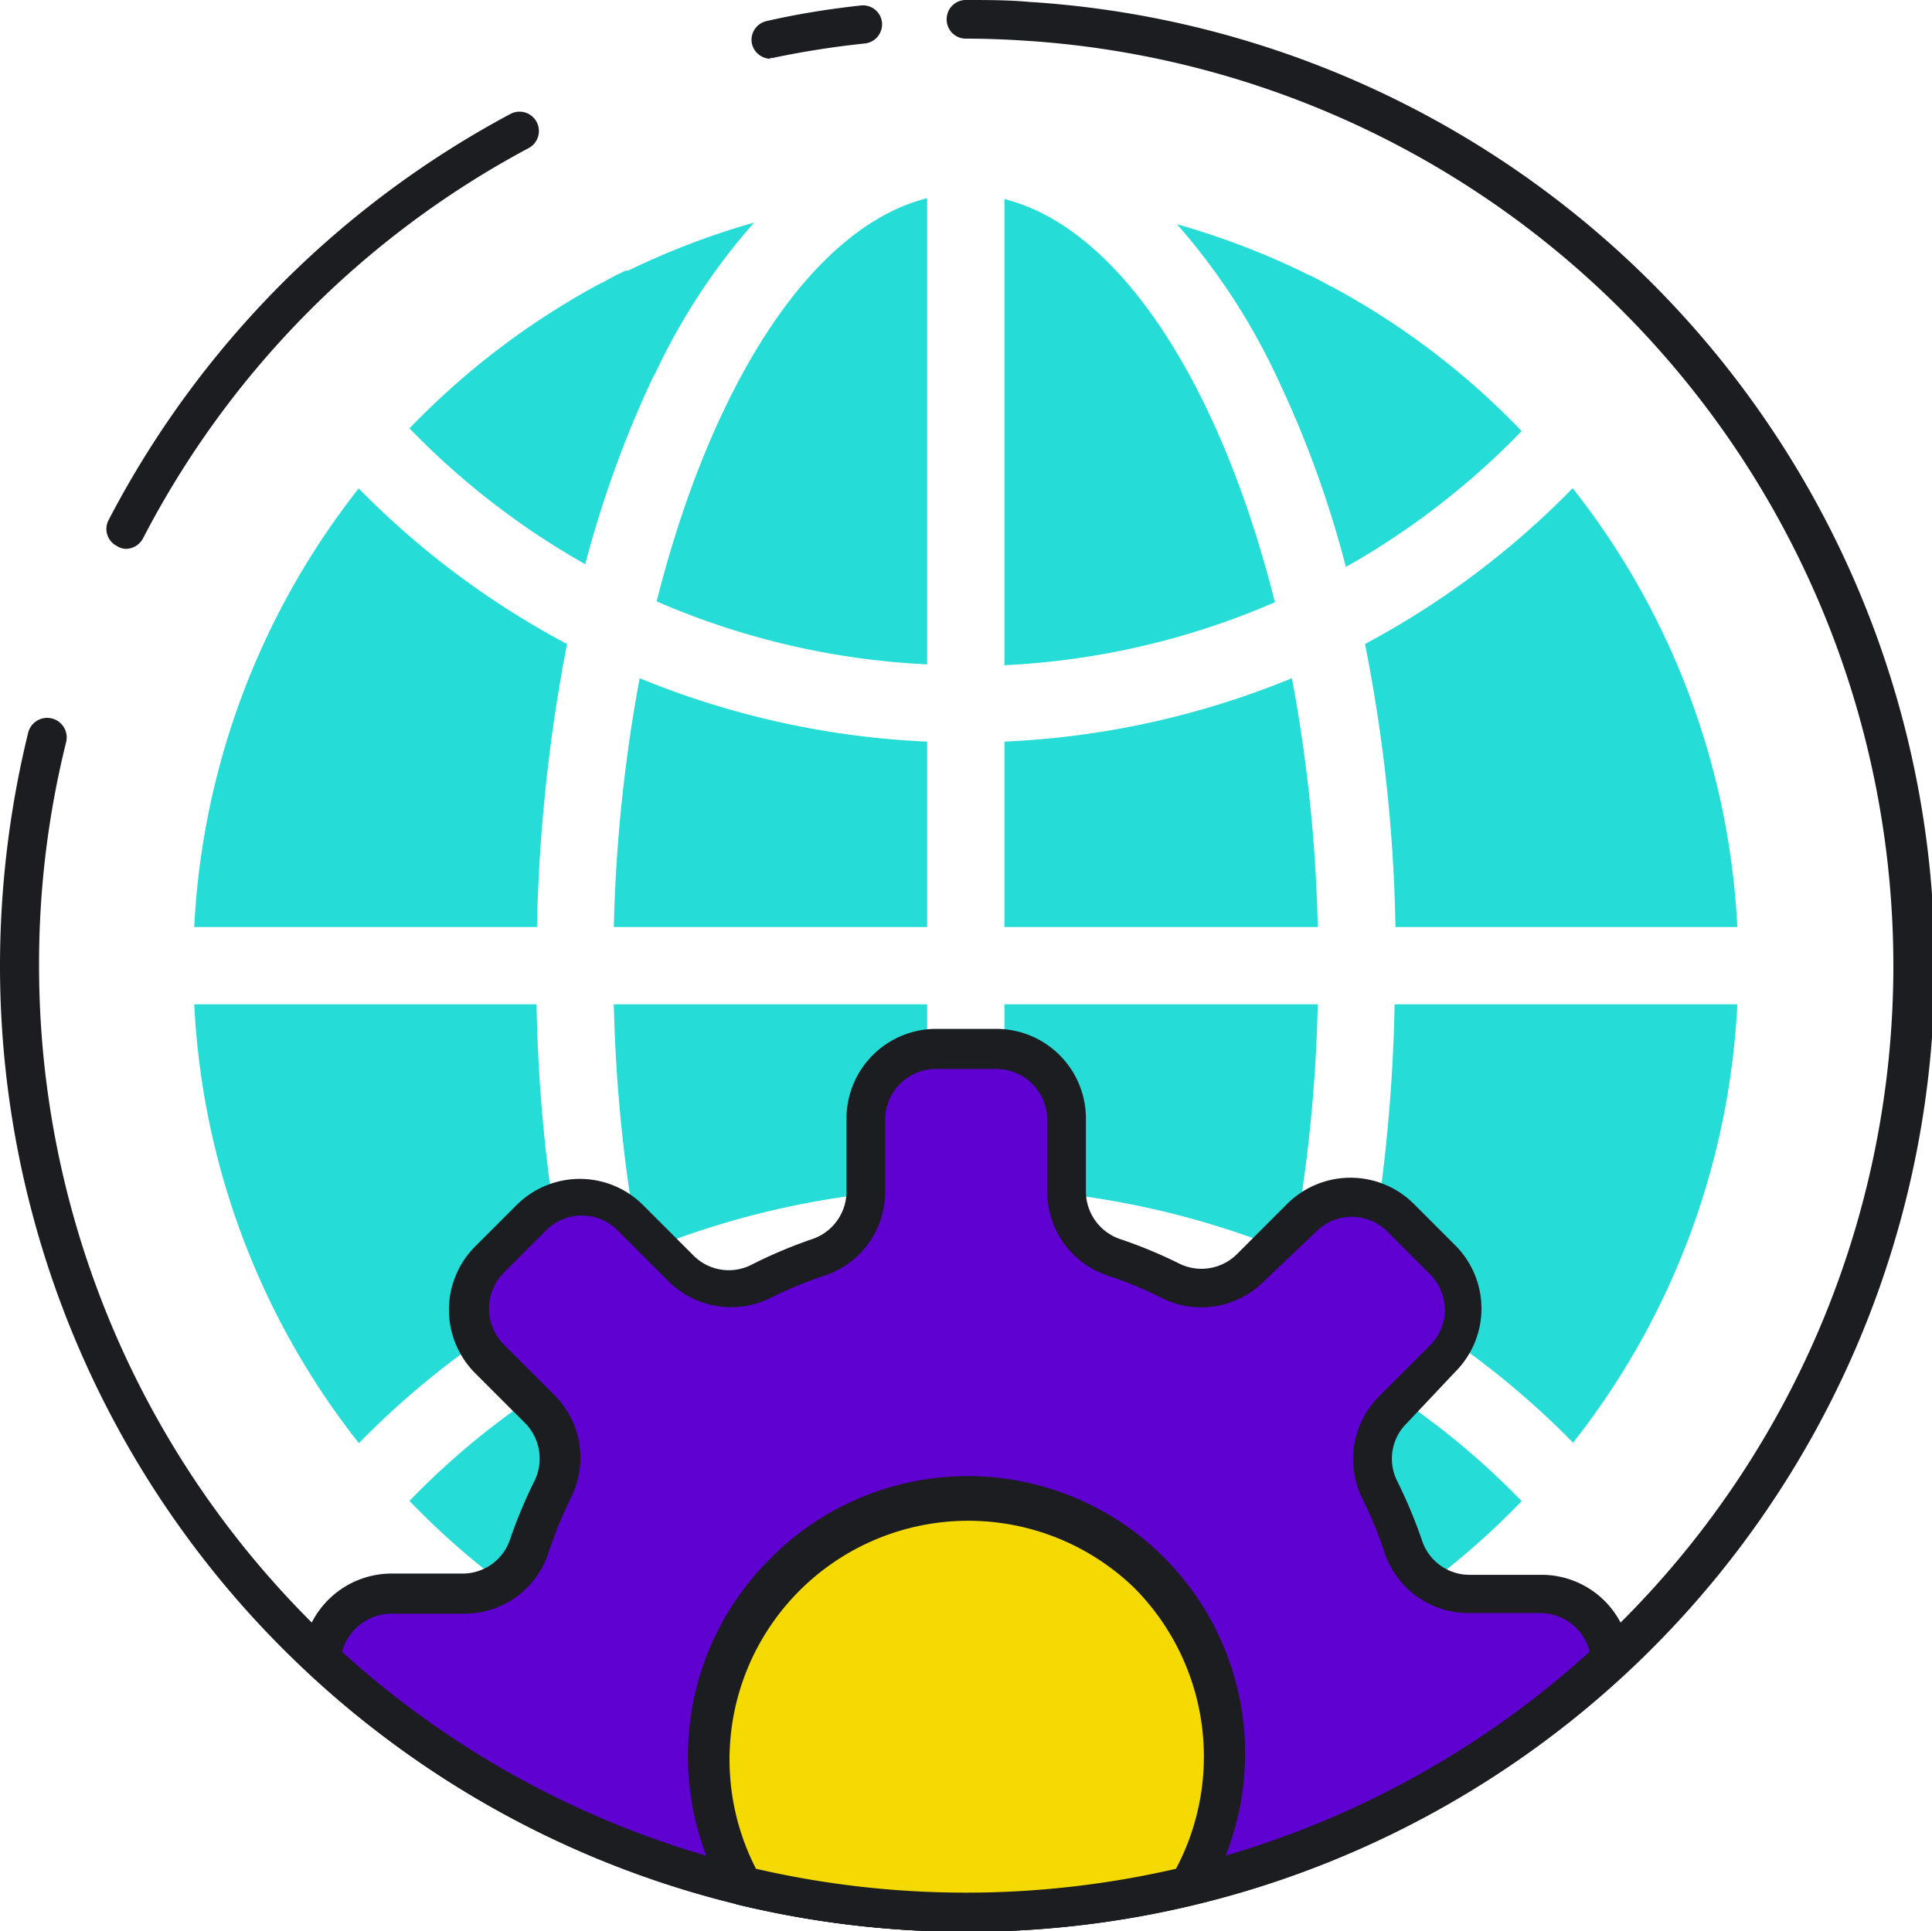
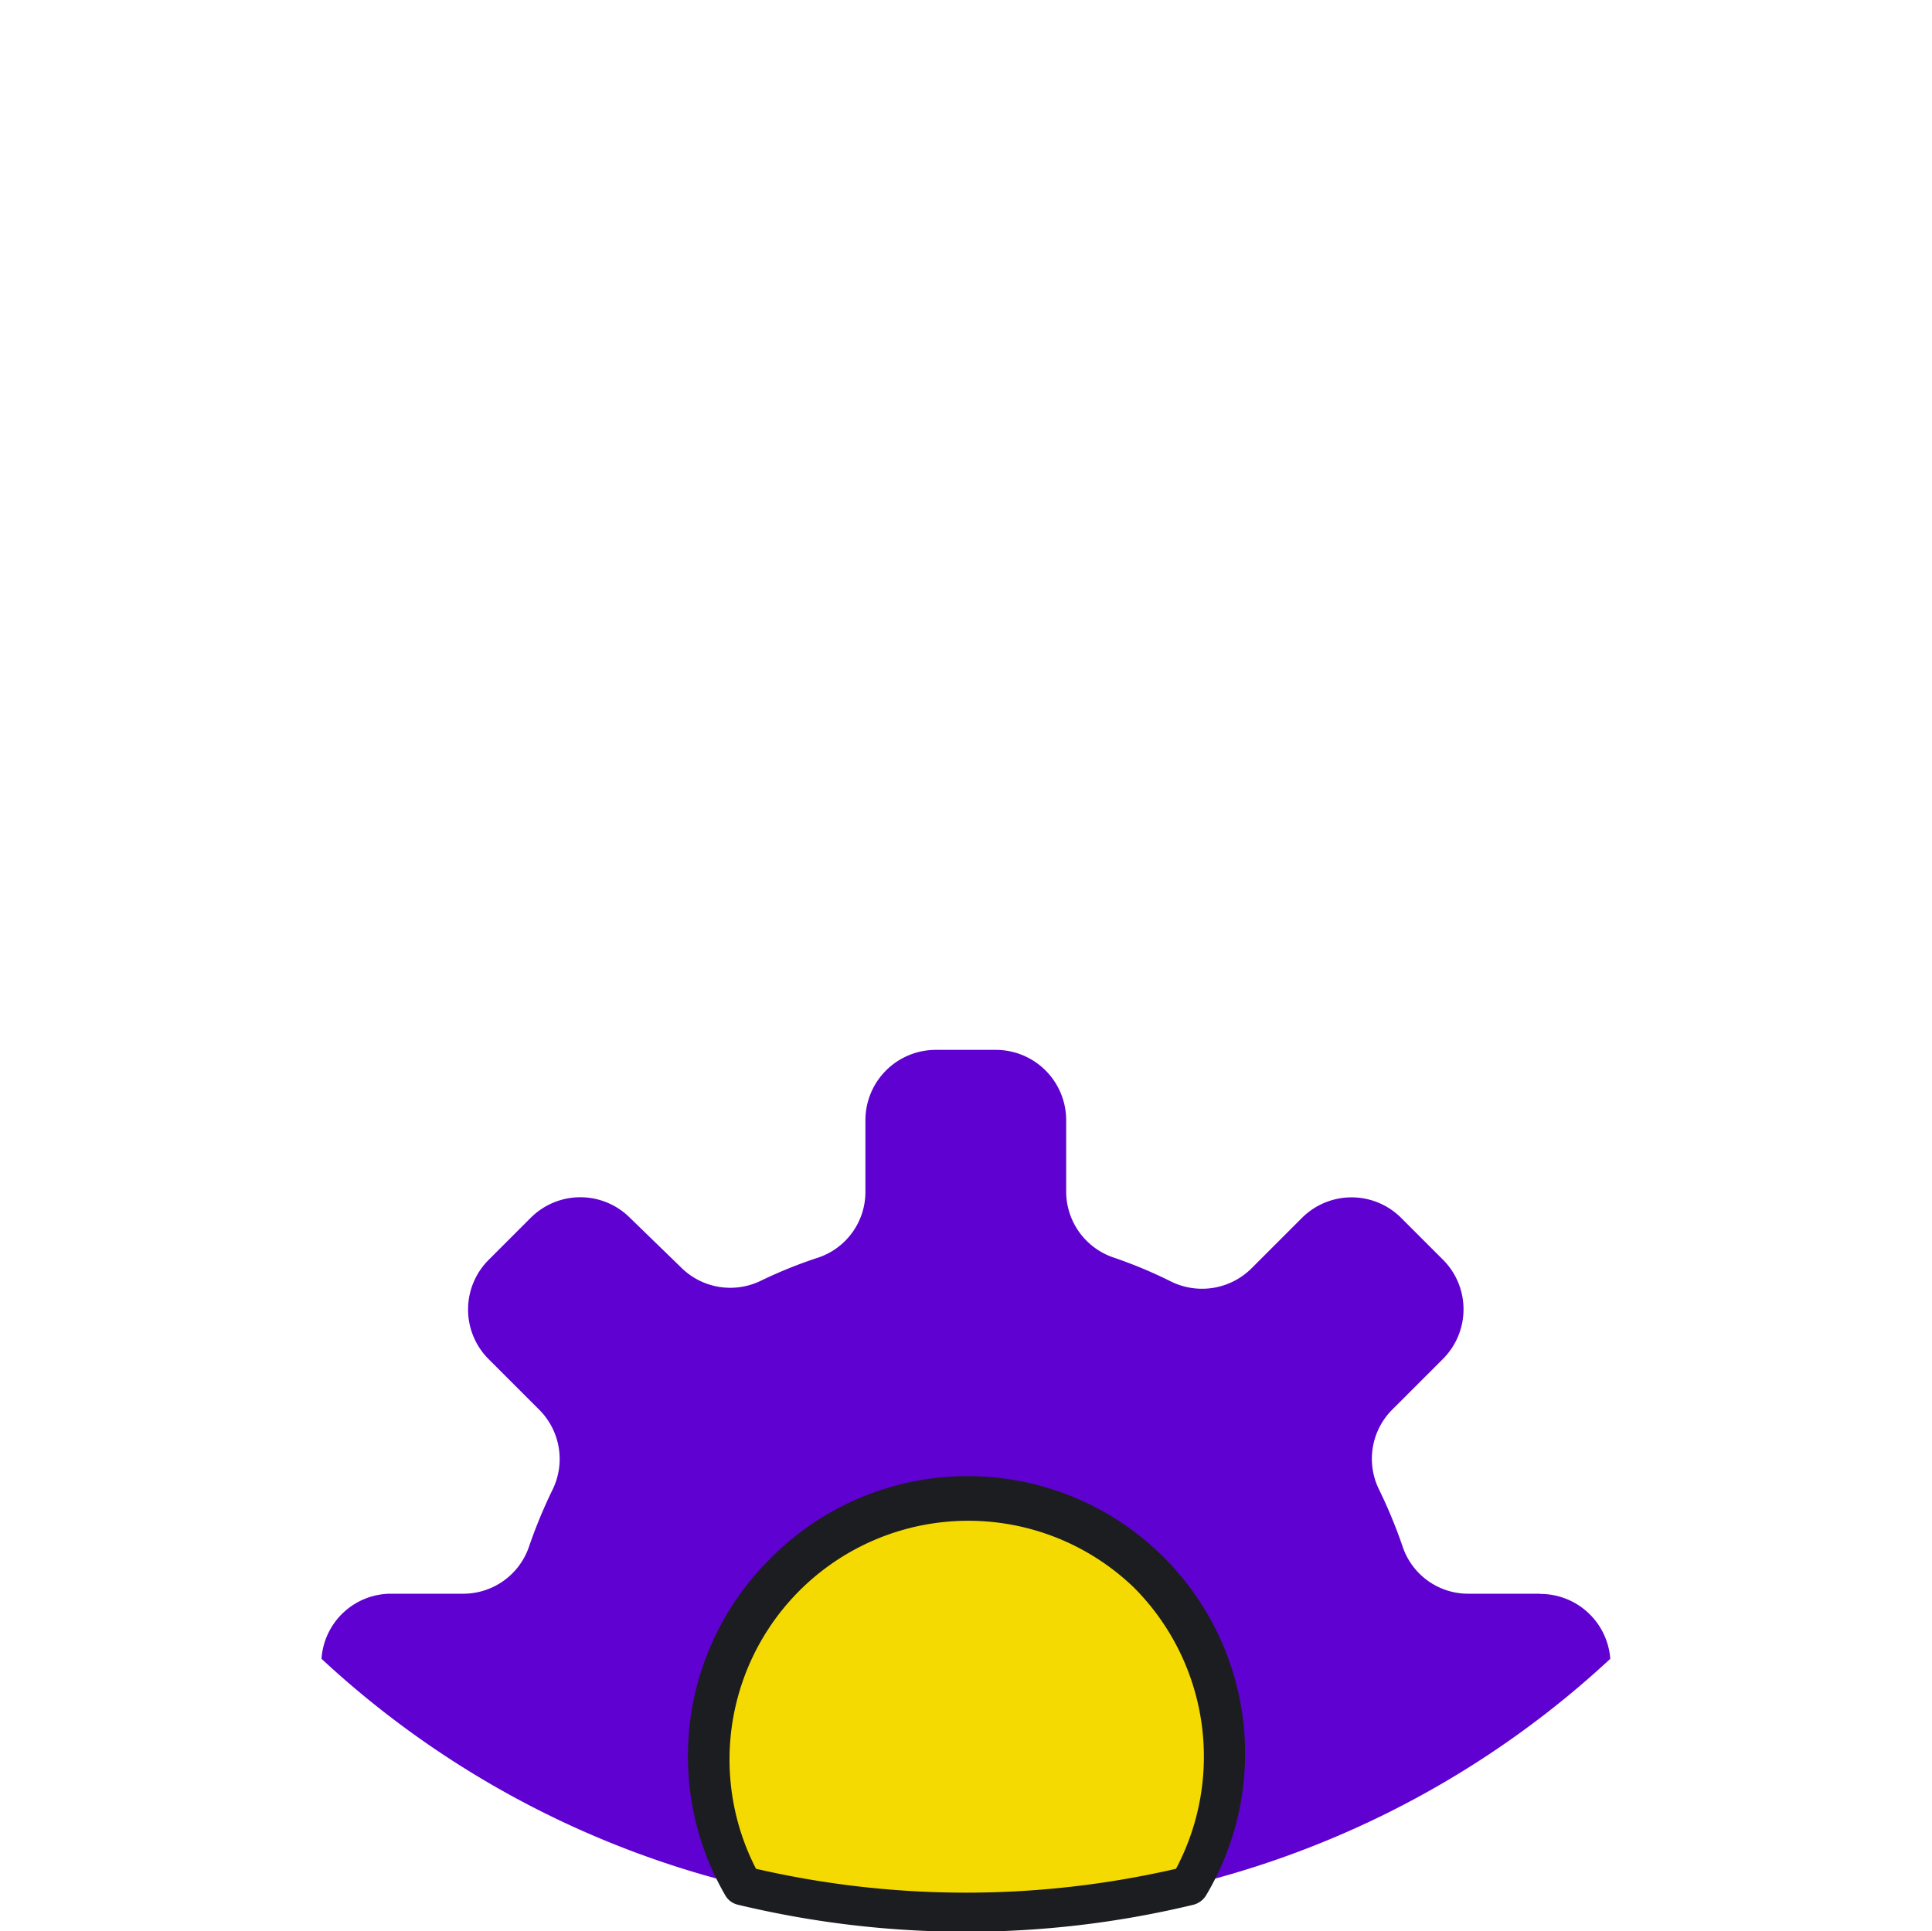
<svg xmlns="http://www.w3.org/2000/svg" viewBox="0 0 92 91.98">
  <defs>
    <style>.cls-1{fill:#1c1d21;}.cls-2{fill:#25dcd7;}.cls-3{fill:#5f01d1;}.cls-4{fill:#f4da01;}</style>
  </defs>
  <title>Recurso 6</title>
  <g id="Capa_2" data-name="Capa 2">
    <g id="Capa_1-2" data-name="Capa 1">
-       <path class="cls-1" d="M6,26.14A.85.85,0,0,1,5.56,26a.91.91,0,0,1-.39-1.23A46,46,0,0,1,24.3,5.43a.92.92,0,1,1,.88,1.62A44,44,0,0,0,6.81,25.64a.94.94,0,0,1-.83.5M46,92A46,46,0,0,1,0,46,46.82,46.82,0,0,1,1.34,34.9a.93.93,0,0,1,1.81.44A43.73,43.73,0,0,0,1.86,46a44.15,44.15,0,1,0,47-44.06C47.92,1.88,47,1.84,46,1.84a.91.91,0,0,1-.92-.92A.91.91,0,0,1,46,0c1,0,2,0,3,.09A46,46,0,0,1,46,92M36.7,2.8a.93.93,0,0,1-.9-.74A.92.92,0,0,1,36.52,1C38,.66,39.53.42,41,.26a.91.91,0,0,1,1,.81.92.92,0,0,1-.81,1,42.74,42.74,0,0,0-4.35.68.36.36,0,0,1-.19,0" />
-       <path class="cls-2" d="M74.89,68.73a36.63,36.63,0,0,0,7.84-20.9H66.41A79.28,79.28,0,0,1,65,61.31a40.25,40.25,0,0,1,9.93,7.42M62.18,79c.2-.11.42-.2.62-.31s.37-.2.56-.3l.18-.09a36.9,36.9,0,0,0,8.92-6.81,36.79,36.79,0,0,0-8.37-6.47,49.58,49.58,0,0,1-3.29,9.07,30.19,30.19,0,0,1-4.75,7.27,36.68,36.68,0,0,0,6-2.29l.15-.07M47.83,82.54c5.5-1.38,10.28-8.88,12.88-19.2a36.67,36.67,0,0,0-12.88-3Zm0-73.1V31.68a36.67,36.67,0,0,0,12.88-3c-2.6-10.34-7.38-17.82-12.88-19.2M74.89,23.25A40.25,40.25,0,0,1,65,30.67a75.52,75.52,0,0,1,1.45,13.48H82.73a36.69,36.69,0,0,0-7.84-20.9M47.83,56.62a40.7,40.7,0,0,1,13.69,3.06,72.86,72.86,0,0,0,1.23-11.85H47.83ZM64.09,27a36.79,36.79,0,0,0,8.37-6.47,36.4,36.4,0,0,0-8.92-6.81.51.51,0,0,0-.18-.09c-.19-.1-.37-.21-.56-.3a6.31,6.31,0,0,0-.64-.31l-.11-.06a36.86,36.86,0,0,0-6-2.28,30.8,30.8,0,0,1,4.75,7.27A50.31,50.31,0,0,1,64.09,27M44.15,82.54V60.3a36.67,36.67,0,0,0-12.88,3c2.6,10.34,7.38,17.82,12.88,19.2m0-47.18A40.7,40.7,0,0,1,30.46,32.3a74,74,0,0,0-1.23,11.85H44.15Zm3.68,0A40.7,40.7,0,0,0,61.52,32.3a72.86,72.86,0,0,1,1.23,11.85H47.83ZM17.09,23.25a36.69,36.69,0,0,0-7.84,20.9H25.57A79.39,79.39,0,0,1,27,30.67a40.44,40.44,0,0,1-9.93-7.42M44.15,9.44c-5.5,1.38-10.28,8.88-12.88,19.2a36.67,36.67,0,0,0,12.88,3Zm0,38.39H29.23a73.51,73.51,0,0,0,1.23,11.85,40.59,40.59,0,0,1,13.69-3.06ZM28.44,78.31l.18.1.56.29a6.31,6.31,0,0,0,.64.31l.11.06a36,36,0,0,0,6,2.28,30.59,30.59,0,0,1-4.75-7.27A52,52,0,0,1,27.87,65a36.77,36.77,0,0,0-8.37,6.48,36.67,36.67,0,0,0,8.94,6.82m2.72-60.43a30.19,30.19,0,0,1,4.75-7.27,36.68,36.68,0,0,0-6,2.29l-.13,0c-.2.11-.42.2-.62.31s-.37.21-.56.3l-.18.09a36.9,36.9,0,0,0-8.92,6.81,36.79,36.79,0,0,0,8.37,6.47,51.45,51.45,0,0,1,3.27-9M17.09,68.73A40.44,40.44,0,0,1,27,61.31a75.42,75.42,0,0,1-1.45-13.48H9.25a36.63,36.63,0,0,0,7.84,20.9" />
      <path class="cls-3" d="M73.35,75.9H69.94a3.29,3.29,0,0,1-3.14-2.22,23.58,23.58,0,0,0-1.14-2.76,3.31,3.31,0,0,1,.66-3.81l2.39-2.39a3.34,3.34,0,0,0,0-4.73l-2-2A3.34,3.34,0,0,0,62,58l-2.39,2.39a3.34,3.34,0,0,1-3.81.66A22,22,0,0,0,53,59.88a3.32,3.32,0,0,1-2.23-3.15v-3.4A3.35,3.35,0,0,0,47.43,50H44.56a3.35,3.35,0,0,0-3.35,3.35v3.4A3.3,3.3,0,0,1,39,59.88,22,22,0,0,0,36.22,61a3.32,3.32,0,0,1-3.81-.66L30,58a3.34,3.34,0,0,0-4.73,0l-2,2a3.34,3.34,0,0,0,0,4.73l2.39,2.39a3.32,3.32,0,0,1,.66,3.81,23.58,23.58,0,0,0-1.14,2.76A3.31,3.31,0,0,1,22,75.9h-3.4A3.32,3.32,0,0,0,15.31,79a45.07,45.07,0,0,0,61.37,0,3.34,3.34,0,0,0-3.33-3.09" />
-       <path class="cls-1" d="M46,92A45.87,45.87,0,0,1,14.68,79.67a.91.91,0,0,1-.29-.73,4.27,4.27,0,0,1,4.25-4H22a2.38,2.38,0,0,0,2.28-1.6,23.19,23.19,0,0,1,1.2-2.87A2.41,2.41,0,0,0,25,67.77l-2.39-2.39a4.27,4.27,0,0,1,0-6l2-2a4.26,4.26,0,0,1,6,0l2.39,2.39a2.37,2.37,0,0,0,2.75.48A22.52,22.52,0,0,1,38.71,59a2.4,2.4,0,0,0,1.6-2.28V53.31A4.27,4.27,0,0,1,44.57,49h2.87a4.27,4.27,0,0,1,4.27,4.27v3.41A2.4,2.4,0,0,0,53.31,59a22.52,22.52,0,0,1,2.87,1.19,2.39,2.39,0,0,0,2.74-.48l2.39-2.39a4.27,4.27,0,0,1,6,0l2,2a4.26,4.26,0,0,1,0,6L67,67.77a2.37,2.37,0,0,0-.48,2.74,23.19,23.19,0,0,1,1.2,2.87A2.38,2.38,0,0,0,70,75h3.4a4.25,4.25,0,0,1,4.25,4,.91.91,0,0,1-.29.73A46,46,0,0,1,46,92M16.28,78.66a44.18,44.18,0,0,0,59.42,0,2.44,2.44,0,0,0-2.35-1.84H69.94a4.21,4.21,0,0,1-4-2.85,19.38,19.38,0,0,0-1.08-2.63,4.24,4.24,0,0,1,.83-4.86l2.39-2.39a2.39,2.39,0,0,0,0-3.42l-2-2a2.39,2.39,0,0,0-3.42,0L60.21,61a4.21,4.21,0,0,1-4.86.83,18.42,18.42,0,0,0-2.63-1.09,4.21,4.21,0,0,1-2.85-4v-3.4a2.43,2.43,0,0,0-2.43-2.43H44.57a2.42,2.42,0,0,0-2.42,2.43v3.4a4.21,4.21,0,0,1-2.85,4,19,19,0,0,0-2.64,1.09A4.23,4.23,0,0,1,31.81,61l-2.39-2.39a2.4,2.4,0,0,0-3.43,0l-2,2a2.43,2.43,0,0,0,0,3.42l2.39,2.39a4.22,4.22,0,0,1,.83,4.86A20.81,20.81,0,0,0,26.1,74a4.2,4.2,0,0,1-4,2.85H18.67a2.46,2.46,0,0,0-2.39,1.84" />
      <path class="cls-4" d="M46,91.06a45,45,0,0,0,10.65-1.27,12.3,12.3,0,1,0-21.3,0A45,45,0,0,0,46,91.06" />
      <path class="cls-1" d="M46,92a46.64,46.64,0,0,1-10.87-1.29.93.93,0,0,1-.59-.44,13.24,13.24,0,0,1,2.1-16,13.21,13.21,0,0,1,20.79,16,1,1,0,0,1-.59.44A46.19,46.19,0,0,1,46,92M36,89A44.54,44.54,0,0,0,56,89a11.4,11.4,0,0,0-2-13.39A11.37,11.37,0,0,0,36,89" />
    </g>
  </g>
</svg>